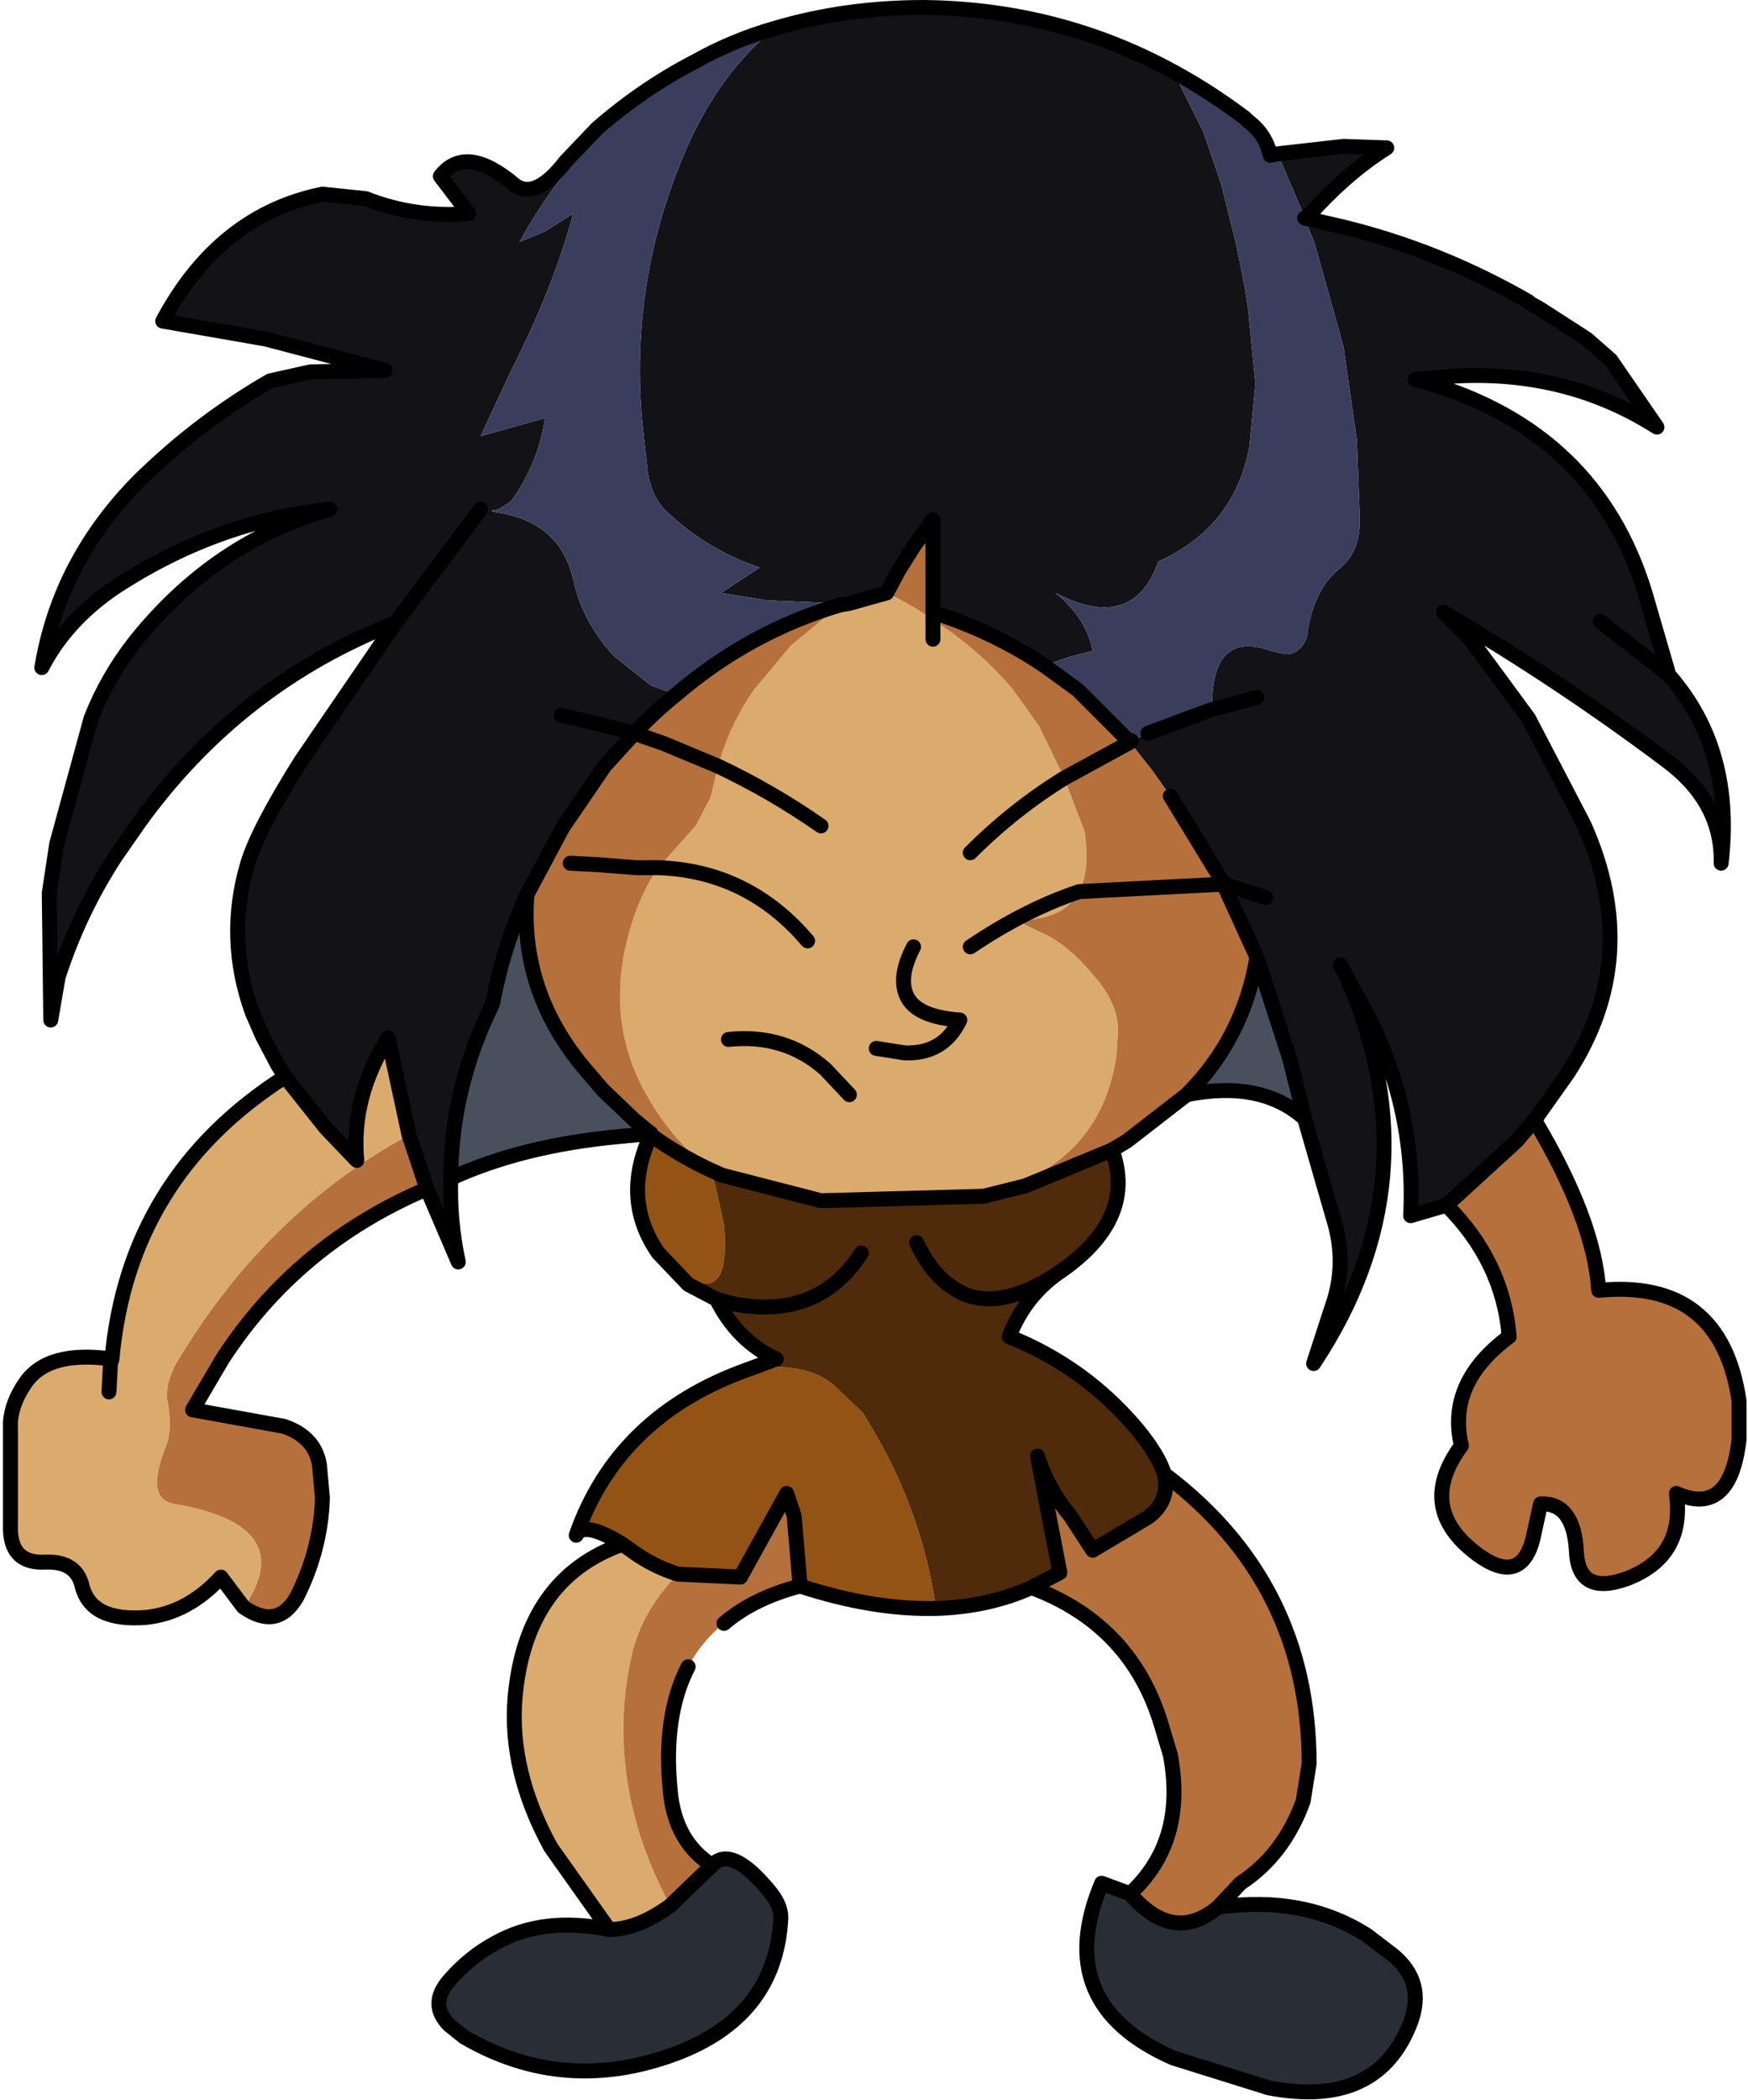
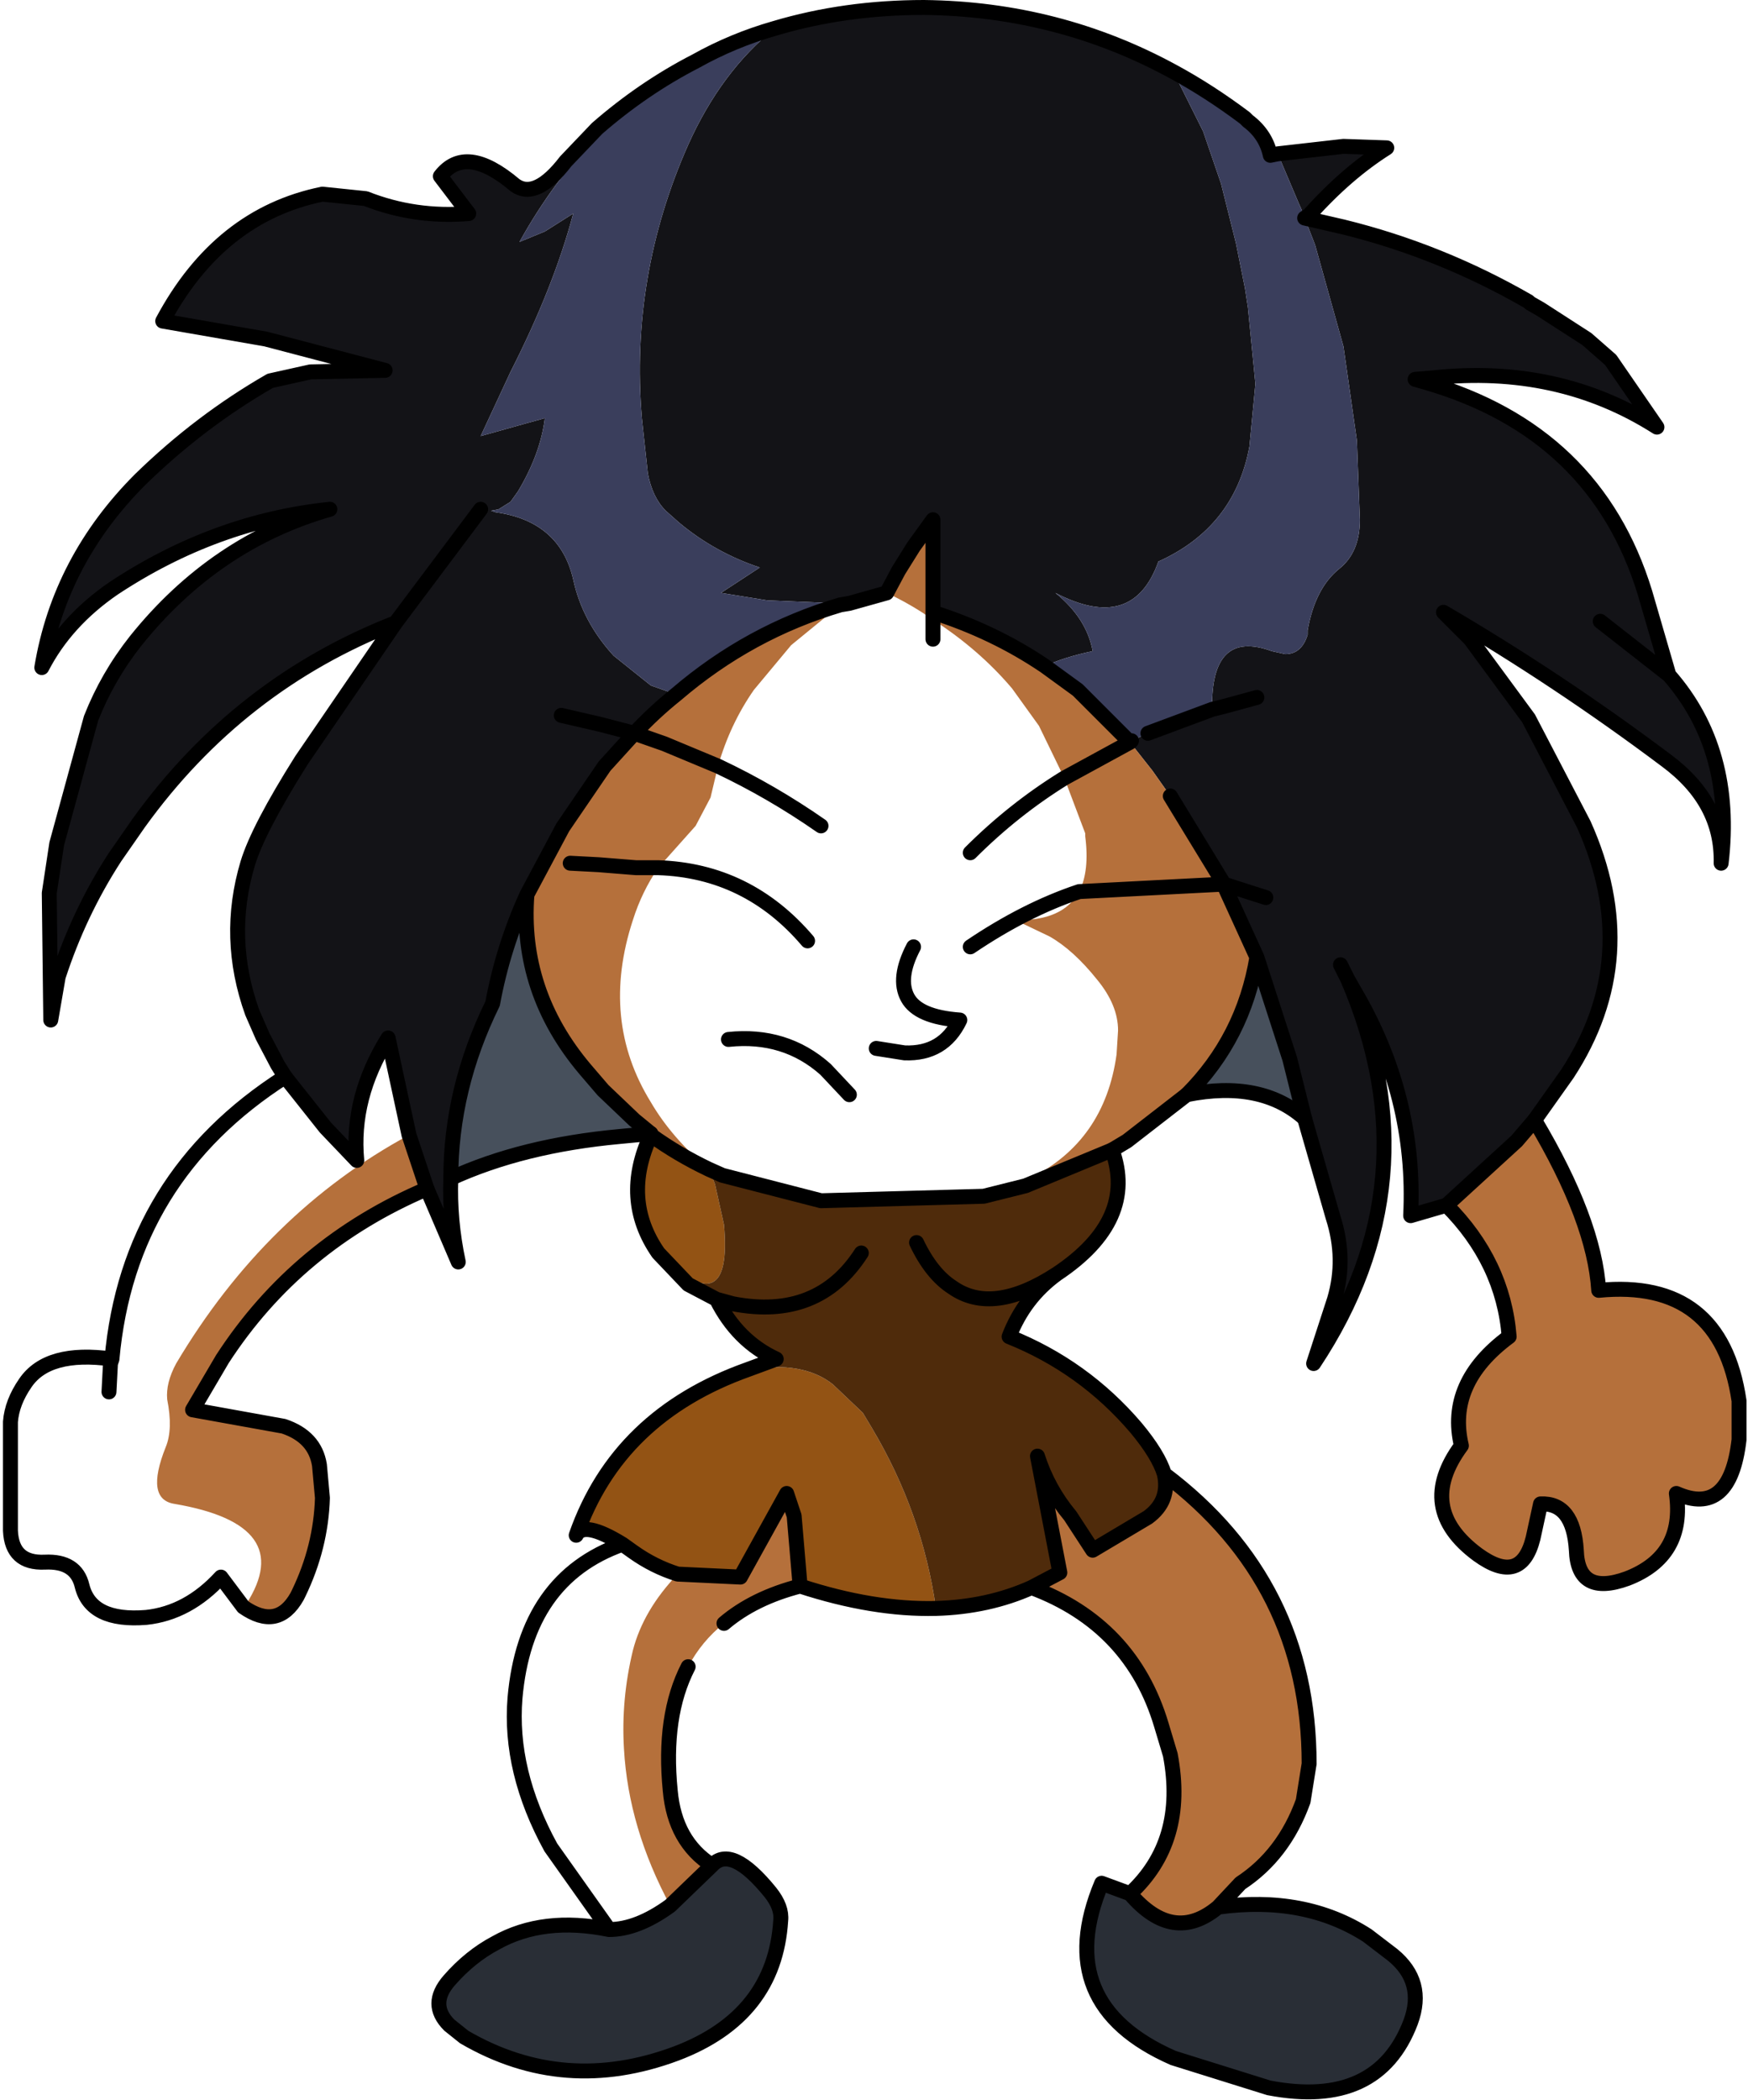
<svg xmlns="http://www.w3.org/2000/svg" height="70.3px" width="58.55px">
  <g transform="matrix(1.0, 0.0, 0.0, 1.0, 9.25, -7.8)">
    <path d="M33.55 12.95 L35.75 12.7 37.2 12.75 Q35.85 13.6 34.6 15.0 L34.45 15.1 35.75 15.4 Q39.0 16.2 41.95 17.9 L42.0 17.95 42.35 18.15 43.9 19.15 44.7 19.85 46.25 22.1 Q42.95 20.0 38.75 20.45 L38.15 20.5 38.5 20.6 Q44.2 22.25 45.85 27.65 L46.65 30.4 Q48.85 32.9 48.4 36.7 48.45 34.65 46.55 33.25 42.95 30.55 39.1 28.3 L40.0 29.2 41.95 31.85 43.8 35.4 Q45.8 39.85 43.25 43.75 L42.15 45.3 41.55 46.0 39.2 48.15 38.0 48.5 Q38.2 44.5 36.1 40.95 L35.9 40.6 Q38.8 47.35 34.75 53.45 L35.45 51.3 Q35.85 49.95 35.4 48.55 L34.45 45.25 33.95 43.25 32.85 39.85 31.8 37.55 31.75 37.4 29.95 34.45 29.35 33.6 28.6 32.65 28.65 32.6 29.2 32.35 31.35 31.55 Q31.3 28.85 33.35 29.6 L33.8 29.7 Q34.35 29.7 34.55 29.05 L34.55 28.9 Q34.8 27.5 35.6 26.85 36.3 26.3 36.3 25.2 L36.2 22.55 35.75 19.4 34.8 16.0 34.45 15.1 34.45 15.05 34.25 14.6 33.55 12.95 M5.85 47.25 Q5.8 48.65 6.1 50.05 L5.05 47.6 4.45 45.8 3.75 42.55 Q2.5 44.55 2.7 46.65 L1.65 45.55 0.3 43.85 0.05 43.45 -0.45 42.5 -0.8 41.7 Q-1.7 39.2 -0.95 36.7 -0.6 35.55 0.85 33.25 L4.0 28.65 Q-1.25 30.7 -4.6 35.35 L-5.4 36.5 Q-6.6 38.35 -7.3 40.5 L-7.55 41.95 -7.6 37.7 -7.35 36.05 -6.2 31.85 Q-5.65 30.45 -4.7 29.25 -2.05 25.95 1.8 24.85 -2.05 25.25 -5.45 27.5 -7.05 28.6 -7.85 30.15 -7.25 26.55 -4.55 23.85 -2.55 21.9 -0.2 20.55 L1.15 20.25 3.65 20.2 -0.35 19.15 -3.8 18.55 Q-1.9 15.0 1.55 14.3 L3.0 14.45 Q4.65 15.1 6.45 14.95 L5.5 13.7 Q6.35 12.6 8.0 14.0 8.7 14.5 9.7 13.2 L10.75 12.1 Q12.3 10.75 14.05 9.85 10.4 11.85 8.15 15.9 L9.0 15.55 9.95 14.95 Q9.3 17.4 7.85 20.25 L6.85 22.4 8.1 22.05 9.0 21.8 Q8.85 23.0 8.1 24.25 L7.85 24.6 7.45 24.85 7.2 24.9 7.35 24.95 Q9.5 25.25 9.95 27.2 10.25 28.6 11.3 29.75 L12.55 30.75 13.4 31.05 Q12.65 31.65 12.0 32.35 L11.0 33.45 9.6 35.5 8.4 37.75 Q7.6 39.5 7.25 41.4 5.85 44.25 5.85 47.25 M16.7 8.75 Q19.05 8.05 21.7 8.05 26.2 8.1 30.05 10.2 L31.05 12.2 31.65 13.95 32.15 15.95 32.45 17.45 32.55 18.1 32.8 20.65 32.6 22.75 Q32.1 25.45 29.55 26.6 28.7 29.0 26.1 27.65 27.15 28.5 27.35 29.6 26.4 29.8 25.75 30.1 24.05 28.95 22.0 28.3 L22.0 26.15 22.0 25.2 21.35 26.1 20.85 26.9 20.45 27.65 19.2 28.0 18.9 28.05 18.9 28.0 16.45 27.9 14.9 27.65 16.2 26.8 Q14.7 26.3 13.5 25.3 L13.05 24.9 Q12.6 24.45 12.45 23.65 L12.25 21.8 Q11.85 17.05 13.8 12.65 14.9 10.2 16.7 8.75 M44.35 28.6 L46.65 30.4 44.35 28.6 M32.85 31.15 L31.75 31.45 31.35 31.55 31.75 31.45 32.85 31.15 M9.55 31.75 L10.85 32.05 12.0 32.35 10.85 32.05 9.55 31.75 M6.85 24.85 L6.25 25.65 4.0 28.65 6.25 25.65 6.85 24.85 M33.15 37.85 L31.9 37.45 31.75 37.4 31.9 37.45 33.15 37.85 M35.65 40.1 L35.9 40.6 35.65 40.1" fill="#131317" fill-rule="evenodd" stroke="none" />
-     <path d="M11.15 72.4 L9.2 69.65 Q7.8 67.1 8.0 64.65 8.35 60.65 11.6 59.5 L11.95 59.75 Q12.65 60.25 13.45 60.5 12.3 61.7 11.95 63.05 11.55 64.7 11.65 66.35 11.8 69.0 13.2 71.6 12.1 72.4 11.15 72.4 M-1.1 61.6 L-1.85 60.6 Q-2.95 61.8 -4.35 61.95 -6.2 62.1 -6.5 60.9 -6.7 60.05 -7.75 60.1 -8.85 60.15 -8.9 59.05 L-8.9 55.4 Q-8.85 54.75 -8.4 54.1 -7.65 53.0 -5.5 53.3 -4.95 47.2 0.3 43.85 L1.65 45.55 2.7 46.65 Q2.5 44.55 3.75 42.55 L4.45 45.8 Q-0.35 48.4 -3.35 53.45 -3.7 54.1 -3.65 54.65 -3.45 55.65 -3.7 56.25 -4.4 58.0 -3.4 58.15 0.7 58.85 -1.0 61.5 L-1.1 61.6 M14.8 33.45 Q15.2 32.05 16.0 30.9 L17.25 29.4 18.9 28.05 19.2 28.0 20.45 27.65 Q21.3 28.05 22.0 28.55 L22.0 29.2 22.0 28.55 Q23.55 29.55 24.65 30.85 L25.55 32.1 26.4 33.85 27.1 35.7 27.1 35.8 Q27.25 36.95 26.9 37.65 26.35 38.65 24.75 38.6 L25.9 39.15 Q26.7 39.6 27.5 40.6 28.2 41.45 28.2 42.3 L28.15 43.1 Q27.75 46.0 25.25 47.25 L23.7 47.85 18.25 48.0 14.95 47.15 14.5 46.95 Q13.25 45.9 12.55 44.7 10.85 41.95 11.95 38.6 12.25 37.65 12.8 36.85 L14.05 35.45 14.55 34.5 14.8 33.45 Q16.6 34.3 18.25 35.45 16.6 34.3 14.8 33.45 M17.8 39.3 Q15.8 36.95 12.8 36.85 15.8 36.95 17.8 39.3 M23.25 39.5 Q25.1 38.25 26.9 37.65 25.1 38.25 23.25 39.5 M15.15 42.6 Q17.05 42.4 18.4 43.6 L19.2 44.45 18.4 43.6 Q17.05 42.4 15.15 42.6 M20.1 42.9 L21.05 43.05 Q22.35 43.1 22.9 41.95 21.5 41.85 21.15 41.2 20.8 40.55 21.35 39.5 20.8 40.55 21.15 41.2 21.5 41.85 22.9 41.95 22.35 43.1 21.05 43.05 L20.1 42.9 M23.25 36.35 Q24.7 34.9 26.4 33.85 24.7 34.9 23.25 36.35 M-5.6 54.4 L-5.55 53.45 -5.5 53.3 -5.55 53.45 -5.6 54.4" fill="#dbaa6d" fill-rule="evenodd" stroke="none" />
    <path d="M22.1 61.65 Q20.0 61.7 17.55 60.9 L17.35 58.55 17.1 57.8 15.55 60.6 13.45 60.5 Q12.65 60.25 11.95 59.75 L11.6 59.5 Q10.3 58.7 10.05 59.2 11.45 55.2 15.8 53.65 17.65 53.35 18.65 54.15 L19.65 55.1 19.95 55.6 Q21.65 58.45 22.1 61.65 M12.8 49.75 Q11.55 47.95 12.55 45.8 13.45 46.45 14.5 46.95 L14.7 47.45 15.0 48.8 Q15.3 52.2 12.8 49.75" fill="#935314" fill-rule="evenodd" stroke="none" />
    <path d="M34.45 45.25 Q33.0 43.95 30.5 44.45 32.4 42.55 32.85 39.85 L33.95 43.25 34.45 45.25 M12.55 45.75 L11.5 45.85 Q8.25 46.15 5.85 47.25 5.85 44.25 7.25 41.4 7.6 39.5 8.4 37.75 8.15 41.0 10.35 43.6 L10.95 44.3 12.0 45.3 12.55 45.75" fill="#47505c" fill-rule="evenodd" stroke="none" />
    <path d="M31.55 71.65 Q34.45 71.25 36.55 72.6 L37.4 73.25 Q38.5 74.15 38.0 75.5 36.9 78.4 33.25 77.7 L30.05 76.7 Q25.95 74.9 27.65 70.85 L28.6 71.2 Q30.05 72.9 31.55 71.65 M14.6 70.25 Q15.25 69.55 16.55 71.15 16.95 71.65 16.9 72.1 16.7 75.3 13.4 76.55 9.65 77.95 6.3 76.0 L5.8 75.6 Q5.1 74.9 5.8 74.1 6.5 73.3 7.35 72.85 8.95 71.95 11.15 72.4 12.1 72.4 13.2 71.6 L14.6 70.25" fill="#292e36" fill-rule="evenodd" stroke="none" />
    <path d="M28.0 46.3 Q28.85 48.65 26.15 50.45 25.05 51.25 24.55 52.55 27.05 53.55 28.8 55.6 29.55 56.5 29.75 57.15 29.95 58.05 29.2 58.6 L27.35 59.7 26.6 58.55 Q25.85 57.65 25.5 56.55 L26.25 60.45 25.3 60.95 Q23.85 61.6 22.1 61.65 21.65 58.45 19.95 55.6 L19.65 55.1 18.65 54.15 Q17.65 53.35 15.8 53.65 L16.75 53.3 Q15.45 52.7 14.75 51.3 L13.8 50.8 12.8 49.75 Q15.3 52.2 15.0 48.8 L14.7 47.45 14.5 46.95 14.95 47.15 18.25 48.0 23.7 47.85 25.1 47.5 28.0 46.3 M21.45 49.4 Q21.95 50.45 22.65 50.9 24.0 51.85 26.15 50.45 24.0 51.85 22.65 50.9 21.95 50.45 21.45 49.4 M19.6 49.75 Q18.15 52.0 15.3 51.45 L14.75 51.3 15.3 51.45 Q18.15 52.0 19.6 49.75" fill="#4f2b0b" fill-rule="evenodd" stroke="none" />
    <path d="M42.15 45.3 Q44.15 48.65 44.3 51.0 48.4 50.6 49.0 54.7 L49.0 56.0 Q48.7 58.6 46.9 57.8 47.2 59.9 45.25 60.65 43.6 61.25 43.55 59.7 43.45 58.1 42.35 58.15 L42.1 59.3 Q41.7 60.9 40.25 59.85 38.15 58.3 39.7 56.2 39.2 54.1 41.3 52.55 41.1 50.05 39.2 48.15 L41.55 46.0 42.15 45.3 M30.5 44.45 L28.5 46.0 28.0 46.3 25.1 47.5 23.7 47.85 25.25 47.25 Q27.75 46.0 28.15 43.1 L28.2 42.3 Q28.2 41.45 27.5 40.6 26.7 39.6 25.9 39.15 L24.75 38.6 Q26.35 38.65 26.9 37.65 27.25 36.95 27.1 35.8 L27.1 35.7 26.4 33.85 25.55 32.1 24.65 30.85 Q23.55 29.55 22.0 28.55 21.3 28.05 20.45 27.65 L20.85 26.9 21.35 26.1 22.0 25.2 22.0 26.15 22.0 28.3 22.0 28.55 22.0 28.3 Q24.05 28.95 25.75 30.1 L26.85 30.9 28.55 32.6 28.6 32.65 26.4 33.85 28.6 32.65 29.35 33.6 29.95 34.45 31.75 37.4 31.8 37.55 32.85 39.85 Q32.4 42.55 30.5 44.45 M29.75 57.15 Q34.6 60.8 34.6 66.85 L34.4 68.1 Q33.75 69.9 32.3 70.85 L31.55 71.65 Q30.05 72.9 28.6 71.2 30.5 69.45 29.95 66.55 L29.65 65.55 Q28.65 62.2 25.3 60.95 L26.25 60.45 25.5 56.55 Q25.85 57.65 26.6 58.55 L27.35 59.7 29.2 58.6 Q29.95 58.05 29.75 57.15 M17.55 60.9 Q16.0 61.3 15.0 62.15 14.25 62.75 13.8 63.6 12.95 65.25 13.2 67.75 13.35 69.45 14.6 70.25 L13.2 71.6 Q11.8 69.0 11.65 66.35 11.55 64.7 11.95 63.05 12.3 61.7 13.45 60.5 L15.55 60.6 17.1 57.8 17.35 58.55 17.55 60.9 M12.55 45.8 L12.55 45.75 12.0 45.3 10.95 44.3 10.35 43.6 Q8.15 41.0 8.4 37.75 L9.6 35.5 11.0 33.45 12.0 32.35 13.0 32.7 14.8 33.45 13.0 32.7 12.0 32.35 Q12.65 31.65 13.4 31.05 15.85 28.95 18.9 28.05 L17.25 29.4 16.0 30.9 Q15.2 32.05 14.8 33.45 L14.55 34.5 14.05 35.45 12.8 36.85 12.05 36.85 10.8 36.75 9.85 36.7 10.8 36.75 12.05 36.85 12.8 36.85 Q12.25 37.65 11.95 38.6 10.85 41.95 12.55 44.7 13.25 45.9 14.5 46.95 13.45 46.45 12.55 45.8 M5.05 47.6 Q0.7 49.45 -1.8 53.3 L-2.8 55.0 0.25 55.55 Q1.3 55.9 1.45 56.85 L1.55 57.95 Q1.5 59.6 0.75 61.15 L0.7 61.25 Q0.05 62.4 -1.1 61.6 L-1.0 61.5 Q0.7 58.85 -3.4 58.15 -4.4 58.0 -3.7 56.25 -3.45 55.65 -3.65 54.65 -3.7 54.1 -3.35 53.45 -0.35 48.4 4.45 45.8 L5.05 47.6 M26.9 37.65 L31.75 37.4 26.9 37.65" fill="#b5703b" fill-rule="evenodd" stroke="none" />
    <path d="M14.05 9.85 Q15.3 9.15 16.7 8.75 14.9 10.2 13.8 12.65 11.85 17.05 12.25 21.8 L12.45 23.65 Q12.6 24.45 13.05 24.9 L13.5 25.3 Q14.7 26.3 16.2 26.8 L14.9 27.65 16.45 27.9 18.9 28.0 18.9 28.05 Q15.85 28.95 13.4 31.05 L12.55 30.75 11.3 29.75 Q10.25 28.6 9.95 27.2 9.5 25.25 7.35 24.95 L7.2 24.9 7.45 24.85 7.85 24.6 8.1 24.25 Q8.85 23.0 9.0 21.8 L8.1 22.05 6.85 22.4 7.85 20.25 Q9.3 17.4 9.95 14.95 L9.0 15.55 8.15 15.9 Q10.4 11.85 14.05 9.85 M30.05 10.2 Q31.25 10.85 32.45 11.75 L32.55 11.85 Q33.15 12.3 33.3 13.0 L33.55 12.95 34.25 14.6 34.45 15.05 34.45 15.1 34.8 16.0 35.75 19.4 36.2 22.55 36.3 25.2 Q36.3 26.3 35.6 26.85 34.8 27.5 34.55 28.9 L34.55 29.05 Q34.35 29.7 33.8 29.7 L33.35 29.6 Q31.3 28.85 31.35 31.55 L29.2 32.35 28.65 32.6 28.6 32.65 28.55 32.6 26.85 30.9 25.75 30.1 Q26.4 29.8 27.35 29.6 27.15 28.5 26.1 27.65 28.7 29.0 29.55 26.6 32.1 25.45 32.6 22.75 L32.8 20.65 32.55 18.1 32.45 17.45 32.15 15.95 31.65 13.95 31.05 12.2 30.05 10.2" fill="#3a3e5c" fill-rule="evenodd" stroke="none" />
    <path d="M33.55 12.95 L35.75 12.7 37.2 12.75 Q35.85 13.6 34.6 15.0 L34.45 15.1 35.75 15.4 Q39.0 16.2 41.95 17.9 L42.0 17.95 42.35 18.15 43.9 19.15 44.7 19.85 46.25 22.1 Q42.95 20.0 38.75 20.45 L38.15 20.5 38.5 20.6 Q44.2 22.25 45.85 27.65 L46.65 30.4 Q48.85 32.9 48.4 36.7 48.45 34.65 46.55 33.25 42.95 30.55 39.1 28.3 L40.0 29.2 41.95 31.85 43.8 35.4 Q45.8 39.85 43.25 43.75 L42.15 45.3 41.55 46.0 39.2 48.15 38.0 48.5 Q38.2 44.5 36.1 40.95 L35.9 40.6 Q38.8 47.35 34.75 53.45 L35.45 51.3 Q35.85 49.95 35.4 48.55 L34.45 45.25 33.95 43.25 32.85 39.85 31.8 37.55 31.75 37.4 31.9 37.45 33.15 37.85 M30.5 44.45 L28.5 46.0 28.0 46.3 25.1 47.5 23.7 47.85 18.25 48.0 14.95 47.15 14.5 46.95 Q13.45 46.45 12.55 45.8 L12.55 45.75 12.0 45.3 10.95 44.3 10.35 43.6 Q8.15 41.0 8.4 37.75 7.6 39.5 7.25 41.4 5.85 44.25 5.85 47.25 5.8 48.65 6.1 50.05 L5.05 47.6 4.45 45.8 3.75 42.55 Q2.5 44.55 2.7 46.65 L1.65 45.55 0.3 43.85 0.05 43.45 -0.45 42.5 -0.8 41.7 Q-1.7 39.2 -0.95 36.7 -0.6 35.55 0.85 33.25 L4.0 28.65 Q-1.25 30.7 -4.6 35.35 L-5.4 36.5 Q-6.6 38.35 -7.3 40.5 L-7.55 41.95 -7.6 37.7 -7.35 36.05 -6.2 31.85 Q-5.65 30.45 -4.7 29.25 -2.05 25.95 1.8 24.85 -2.05 25.25 -5.45 27.5 -7.05 28.6 -7.85 30.15 -7.25 26.55 -4.55 23.85 -2.55 21.9 -0.2 20.55 L1.15 20.25 3.65 20.2 -0.35 19.15 -3.8 18.55 Q-1.9 15.0 1.55 14.3 L3.0 14.45 Q4.65 15.1 6.45 14.95 L5.5 13.7 Q6.35 12.6 8.0 14.0 8.7 14.5 9.7 13.2 L10.75 12.1 Q12.3 10.75 14.05 9.85 15.3 9.15 16.7 8.75 19.05 8.05 21.7 8.05 26.2 8.1 30.05 10.2 31.25 10.85 32.45 11.75 L32.55 11.85 Q33.15 12.3 33.3 13.0 L33.55 12.95 M31.35 31.55 L31.75 31.45 32.85 31.15 M46.65 30.4 L44.35 28.6 M25.75 30.1 L26.85 30.9 28.55 32.6 28.6 32.65 28.65 32.6 M29.2 32.35 L31.35 31.55 M13.4 31.05 Q15.85 28.95 18.9 28.05 L19.2 28.0 20.45 27.65 20.85 26.9 21.35 26.1 22.0 25.2 22.0 26.15 22.0 28.3 Q24.05 28.95 25.75 30.1 M14.8 33.45 Q16.6 34.3 18.25 35.45 M14.8 33.45 L13.0 32.7 12.0 32.35 11.0 33.45 9.6 35.5 8.4 37.75 M12.0 32.35 L10.85 32.05 9.55 31.75 M12.8 36.85 L12.05 36.85 10.8 36.75 9.85 36.7 M12.8 36.85 Q15.8 36.95 17.8 39.3 M13.4 31.05 Q12.65 31.65 12.0 32.35 M4.0 28.65 L6.25 25.65 6.85 24.85 M26.9 37.65 Q25.1 38.25 23.25 39.5 M19.2 44.45 L18.4 43.6 Q17.05 42.4 15.15 42.6 M22.0 28.55 L22.0 28.3 M22.0 28.55 L22.0 29.2 M26.4 33.85 L28.6 32.65 M29.95 34.45 L31.75 37.4 26.9 37.65 M26.4 33.85 Q24.7 34.9 23.25 36.35 M21.35 39.5 Q20.8 40.55 21.15 41.2 21.5 41.85 22.9 41.95 22.35 43.1 21.05 43.05 L20.1 42.9 M35.9 40.6 L35.65 40.1 M30.5 44.45 Q32.4 42.55 32.85 39.85" fill="none" stroke="#000000" stroke-linecap="round" stroke-linejoin="round" stroke-width="0.5" />
    <path d="M42.15 45.3 Q44.15 48.65 44.3 51.0 48.4 50.6 49.0 54.7 L49.0 56.0 Q48.7 58.6 46.9 57.8 47.2 59.9 45.25 60.65 43.6 61.25 43.55 59.7 43.45 58.1 42.35 58.15 L42.1 59.3 Q41.7 60.9 40.25 59.85 38.15 58.3 39.7 56.2 39.2 54.1 41.3 52.55 41.1 50.05 39.2 48.15 M34.45 45.25 Q33.0 43.95 30.5 44.45 M28.0 46.3 Q28.85 48.65 26.15 50.45 25.05 51.25 24.55 52.55 27.05 53.55 28.8 55.6 29.55 56.5 29.75 57.15 34.6 60.8 34.6 66.85 L34.4 68.1 Q33.75 69.9 32.3 70.85 L31.55 71.65 Q34.45 71.25 36.55 72.6 L37.4 73.25 Q38.5 74.15 38.0 75.5 36.9 78.4 33.25 77.7 L30.05 76.7 Q25.95 74.9 27.65 70.85 L28.6 71.2 Q30.5 69.45 29.95 66.55 L29.65 65.55 Q28.65 62.2 25.3 60.95 23.85 61.6 22.1 61.65 20.0 61.7 17.55 60.9 16.0 61.3 15.0 62.15 M13.8 63.6 Q12.95 65.25 13.2 67.75 13.35 69.45 14.6 70.25 15.25 69.55 16.55 71.15 16.95 71.65 16.9 72.1 16.7 75.3 13.4 76.55 9.65 77.95 6.3 76.0 L5.8 75.6 Q5.1 74.9 5.8 74.1 6.5 73.3 7.35 72.85 8.95 71.95 11.15 72.4 L9.2 69.65 Q7.8 67.1 8.0 64.65 8.35 60.65 11.6 59.5 10.3 58.7 10.05 59.2 11.45 55.2 15.8 53.65 L16.75 53.3 Q15.45 52.7 14.75 51.3 L13.8 50.8 12.8 49.75 Q11.55 47.95 12.55 45.8 M12.55 45.75 L11.5 45.85 Q8.25 46.15 5.85 47.25 M5.05 47.6 Q0.7 49.45 -1.8 53.3 L-2.8 55.0 0.25 55.55 Q1.3 55.9 1.45 56.85 L1.55 57.95 Q1.5 59.6 0.75 61.15 L0.7 61.25 Q0.05 62.4 -1.1 61.6 L-1.85 60.6 Q-2.95 61.8 -4.35 61.95 -6.2 62.1 -6.5 60.9 -6.7 60.05 -7.75 60.1 -8.85 60.15 -8.9 59.05 L-8.9 55.4 Q-8.85 54.75 -8.4 54.1 -7.65 53.0 -5.5 53.3 -4.95 47.2 0.3 43.85 M25.3 60.95 L26.25 60.45 25.5 56.55 Q25.85 57.65 26.6 58.55 L27.35 59.7 29.2 58.6 Q29.95 58.05 29.75 57.15 M26.15 50.45 Q24.0 51.85 22.65 50.9 21.95 50.45 21.45 49.4 M31.55 71.65 Q30.05 72.9 28.6 71.2 M14.75 51.3 L15.3 51.45 Q18.15 52.0 19.6 49.75 M11.6 59.5 L11.95 59.75 Q12.65 60.25 13.45 60.5 L15.55 60.6 17.1 57.8 17.35 58.55 17.55 60.9 M13.2 71.6 L14.6 70.25 M13.2 71.6 Q12.1 72.4 11.15 72.4 M-5.5 53.3 L-5.55 53.45 -5.6 54.4" fill="none" stroke="#000000" stroke-linecap="round" stroke-linejoin="round" stroke-width="0.5" />
  </g>
</svg>